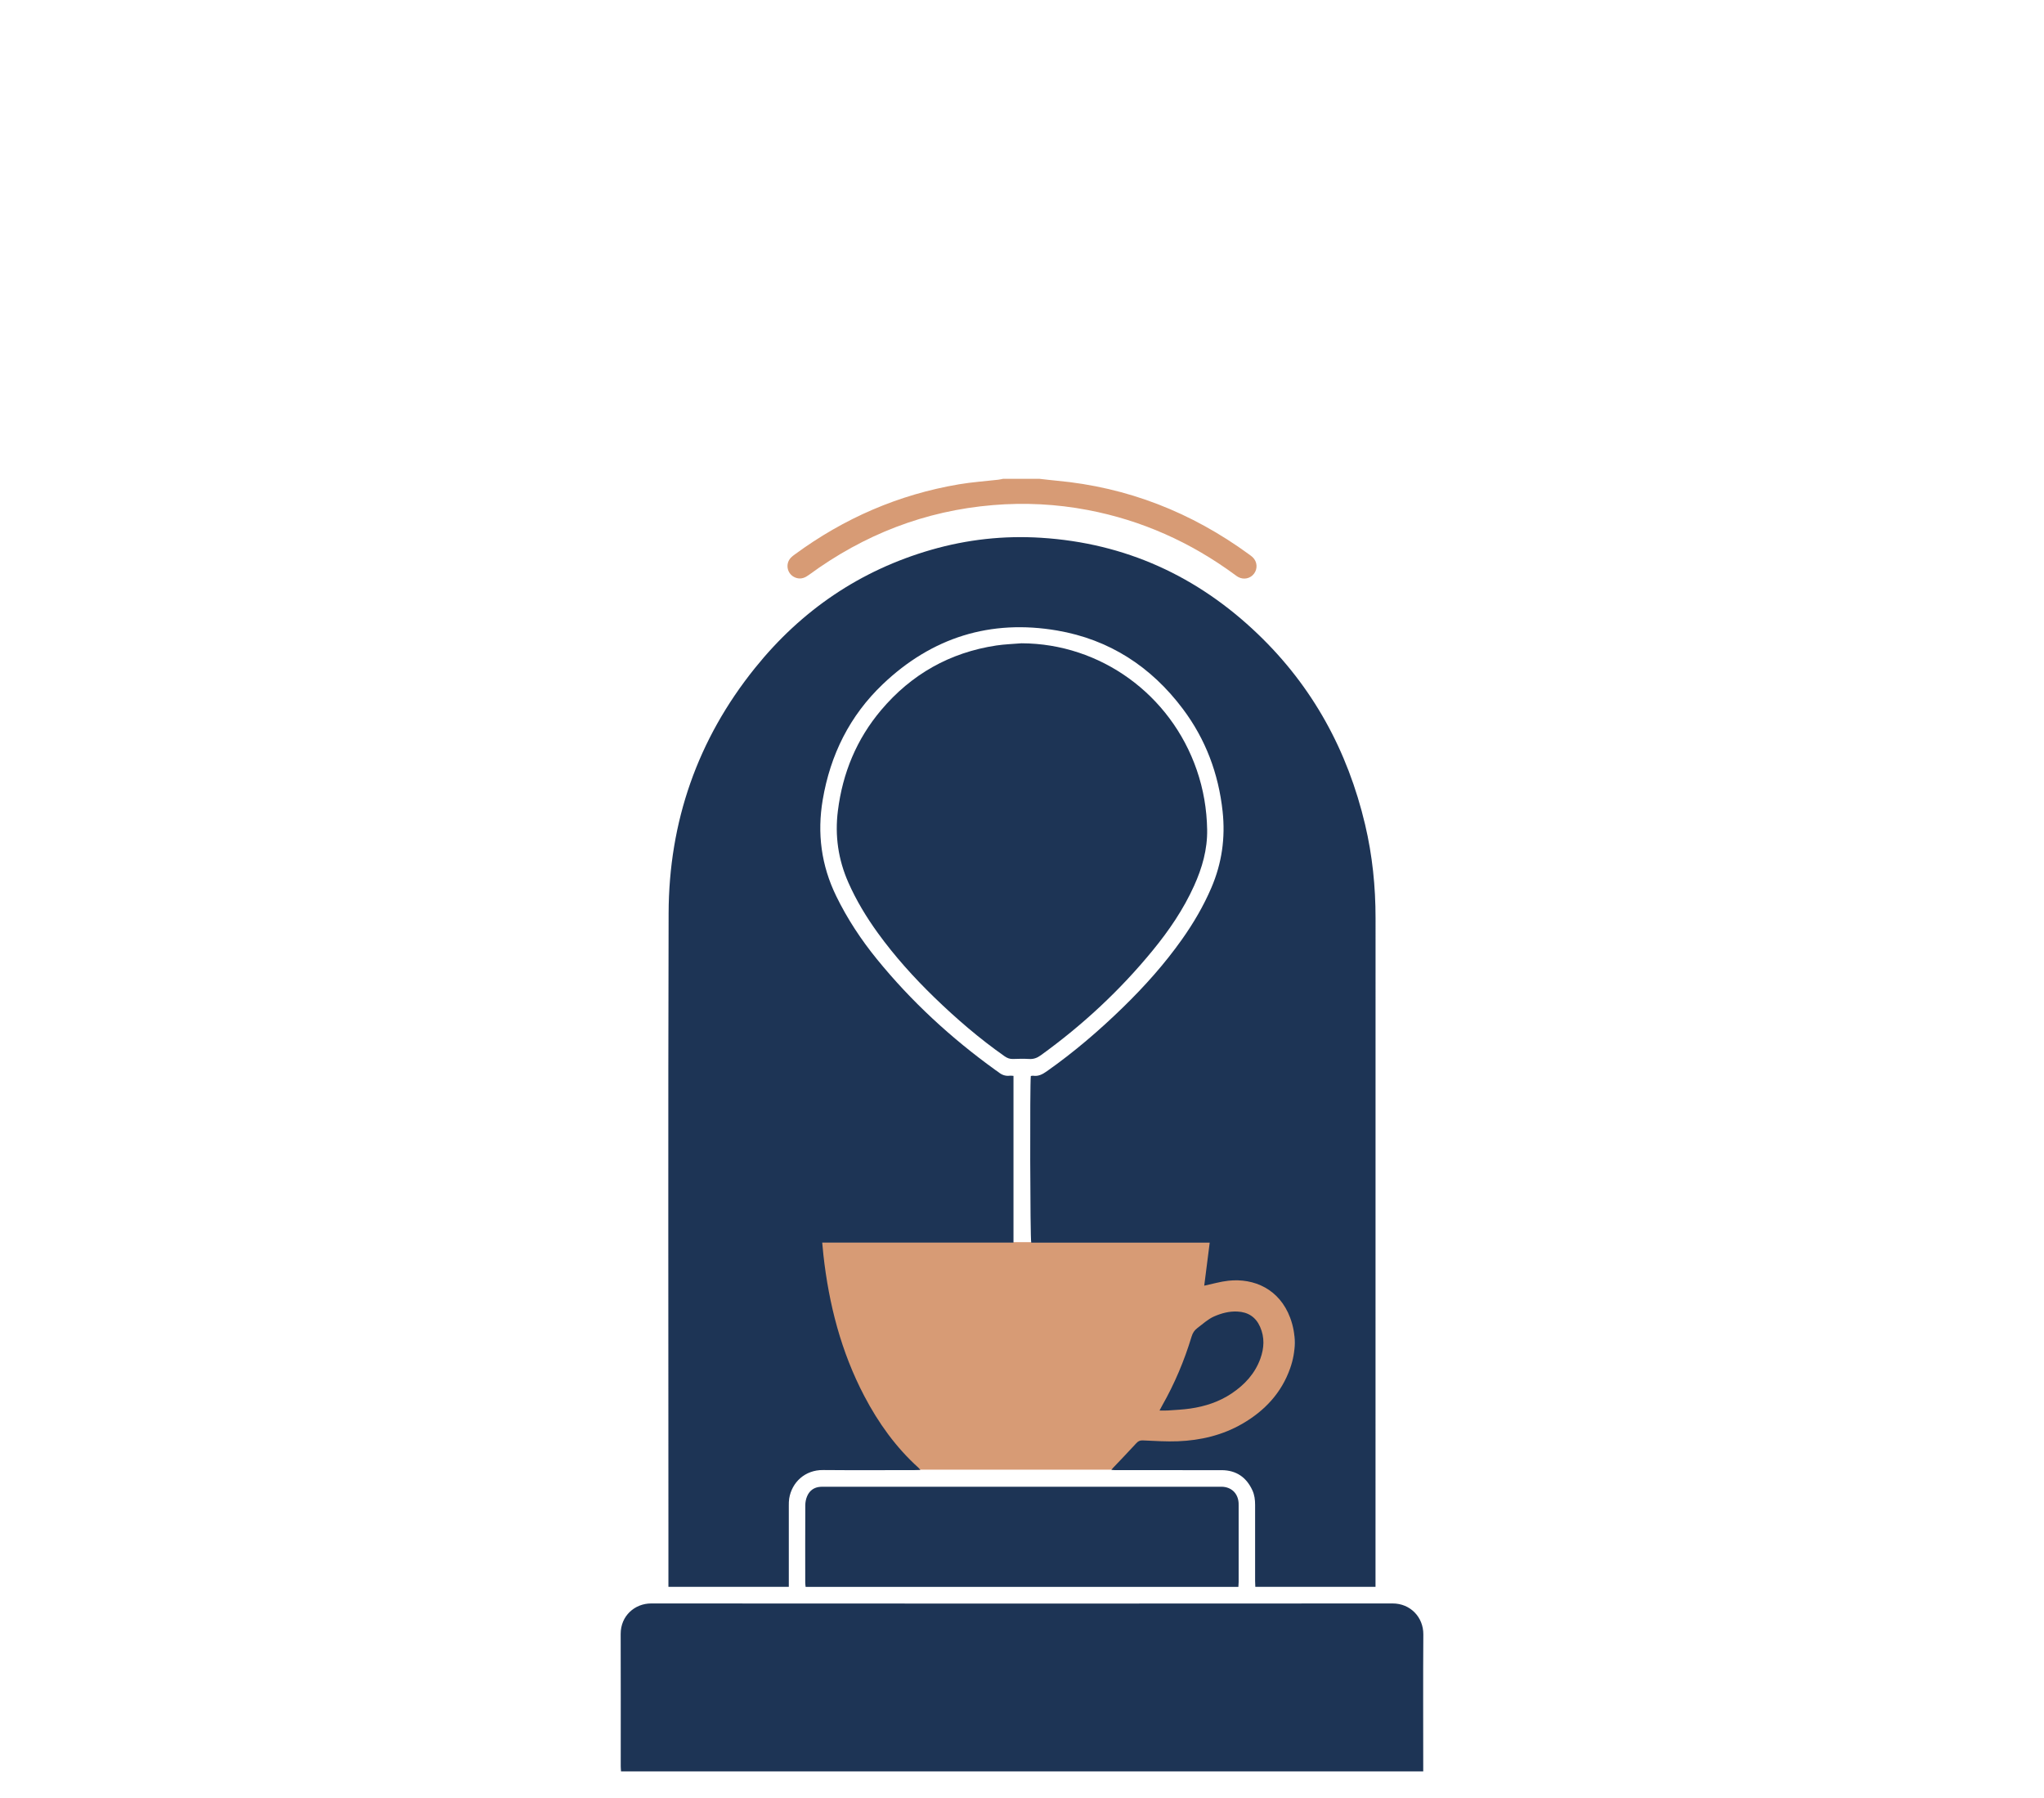
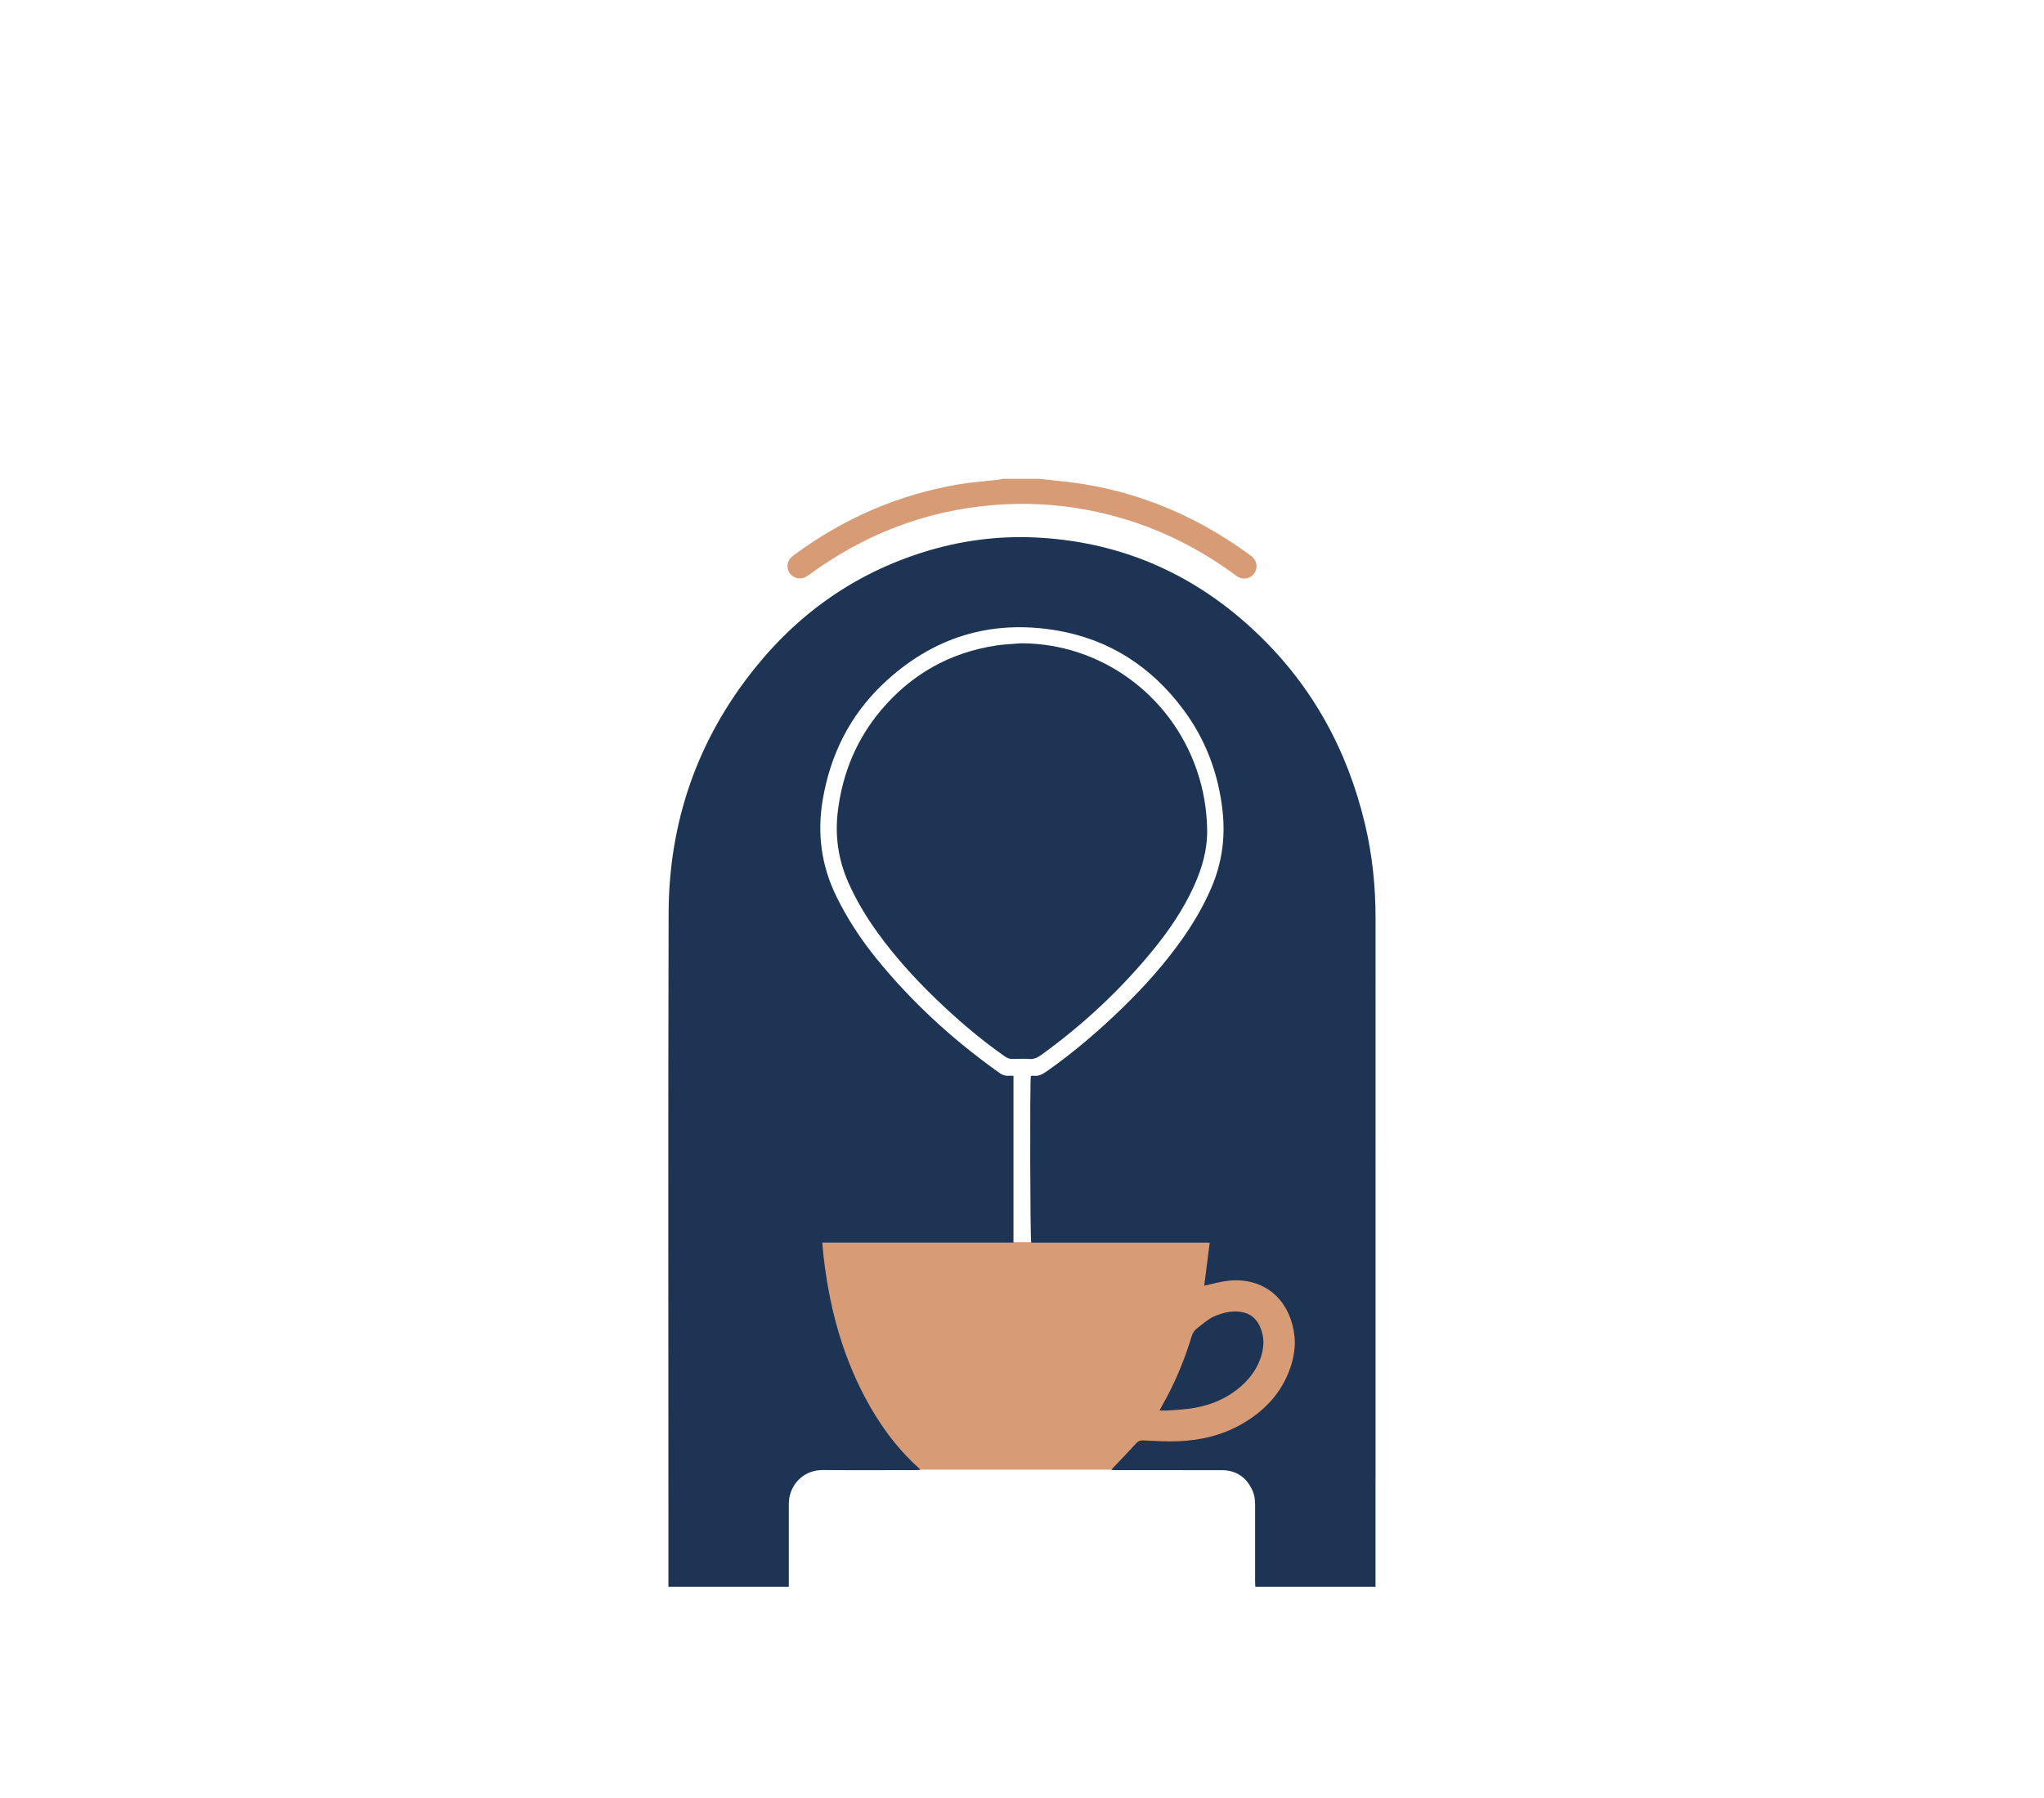
<svg xmlns="http://www.w3.org/2000/svg" viewBox="0 0 1080 950" version="1.1">
  <defs>
    <style>
      .cls-1 {
        fill: #1d3455;
      }

      .cls-2 {
        fill: #d79b75;
      }
    </style>
  </defs>
  <g>
    <g id="Layer_1">
      <g>
        <rect height="120.2" width="256.13" y="656.29" x="427.99" class="cls-2" />
        <path d="M549.36,253c2.94.32,5.87.69,8.81.96,37.6,3.43,71.41,16.75,101.82,38.96.65.48,1.32.95,1.9,1.5,2.39,2.29,2.7,5.95.77,8.6-1.94,2.65-5.47,3.45-8.4,1.86-.63-.34-1.2-.78-1.78-1.21-23.36-17.18-49.19-28.77-77.71-34.2-16.59-3.16-33.31-4-50.14-2.6-35.91,2.99-68.18,15.58-97.16,36.84-1.97,1.45-3.98,2.38-6.49,1.7-4.79-1.29-6.5-7.1-3.12-10.74.61-.65,1.35-1.19,2.07-1.72,26.06-19.15,54.95-31.7,86.85-37.08,6.8-1.15,13.72-1.61,20.59-2.4.87-.1,1.73-.31,2.6-.48,6.47,0,12.94,0,19.4,0Z" class="cls-2" />
        <path d="M535.5,568.39v88.13h-101.06c.23,2.41.39,4.45.62,6.48,2.9,26.11,9.35,51.2,21.61,74.59,7.44,14.19,16.65,27.07,28.6,37.87.25.23.46.51,1.06,1.17-1.32.04-2.24.1-3.17.1-16.08,0-32.16.11-48.24-.04-9.6-.09-16.52,6.49-17.92,15.01-.2,1.23-.21,2.51-.21,3.76-.01,13.3,0,26.6,0,39.9,0,.96,0,1.93,0,3.04h-63.61c0-1.04,0-1.99,0-2.94,0-7.46,0-14.92,0-22.38,0-110.18-.21-220.36.1-330.54.14-48.34,15.25-91.84,45.65-129.61,24.5-30.45,55.46-51.59,93.15-62.45,18.97-5.46,38.35-7.59,58.08-6.34,44.42,2.81,82.46,20.2,114.44,50.84,29.01,27.79,47.48,61.69,56.69,100.7,3.84,16.24,5.53,32.73,5.52,49.43-.04,116.47-.02,232.94-.02,349.42v3.88h-63.51c-.04-1.08-.11-2.12-.11-3.16,0-13.39-.02-26.78,0-40.17,0-2.65-.32-5.22-1.41-7.62-3.18-6.97-8.58-10.68-16.3-10.7-16.71-.04-33.42-.01-50.12-.01-2.07,0-4.13,0-6.2,0-.51,0-1.02-.07-1.94-.14.5-.57.75-.88,1.02-1.17,4.07-4.3,8.2-8.55,12.19-12.93,1.01-1.11,1.95-1.53,3.45-1.47,6.19.26,12.39.7,18.56.45,11.98-.48,23.49-3.17,33.97-9.23,11.82-6.83,20.73-16.3,25.31-29.35,3.1-8.83,3.31-17.79,0-26.66-5.66-15.14-19.03-21.05-32.64-19.58-4.24.46-8.4,1.7-12.77,2.62.93-7.29,1.88-14.78,2.89-22.72-4.89,0-9.35,0-13.8,0-4.49,0-8.98,0-13.47,0h-53.63c-4.48,0-8.97,0-13.4,0-.58-2.05-.76-83.97-.22-88.06.36-.05.8-.21,1.2-.15,2.79.44,4.99-.76,7.19-2.3,14.44-10.16,27.79-21.61,40.42-33.92,11.34-11.06,21.87-22.83,31.04-35.78,6.09-8.6,11.4-17.64,15.56-27.35,5.54-12.93,7.44-26.31,5.93-40.3-2.16-19.94-8.94-38.06-20.96-54.09-16.77-22.38-38.87-36.74-66.46-41.48-35.28-6.05-66.2,3.67-92.12,28.35-17.48,16.65-27.72,37.29-31.75,61.07-3,17.73-.78,34.67,7.13,50.89,5.82,11.94,13.07,22.94,21.42,33.22,18.24,22.45,39.34,41.86,62.79,58.75.51.37,1.07.68,1.55,1.08,1.74,1.44,3.69,2.14,5.98,1.85.52-.07,1.06.04,1.92.09Z" class="cls-1" />
-         <path d="M752,935.91h-423.87c-.06-1.01-.15-1.88-.15-2.76,0-23.27.05-46.55-.03-69.82-.04-9.63,7.48-16.16,16.12-16.15,130.59.09,261.19.09,391.78,0,9.38,0,16.26,7.29,16.2,16.36-.16,23.18-.05,46.37-.05,69.55v2.82Z" class="cls-1" />
        <path d="M539.83,339.88c41.57.15,78.76,26.99,92.52,66.98,3.51,10.19,5.29,20.67,5.48,31.44.18,10.48-2.63,20.24-6.88,29.66-5.62,12.46-13.25,23.65-21.87,34.17-17.28,21.11-37.1,39.53-59.23,55.48-1.83,1.32-3.66,2.03-5.95,1.9-2.86-.16-5.75-.12-8.62,0-1.72.07-3.1-.47-4.48-1.44-13.27-9.32-25.52-19.84-37.14-31.12-10.85-10.53-20.94-21.73-29.82-33.99-6.07-8.39-11.4-17.2-15.6-26.7-5.35-12.14-7.18-24.73-5.52-37.9,2.5-19.95,9.87-37.81,22.85-53.19,16-18.95,36.3-30.41,60.86-34.13,4.43-.67,8.93-.79,13.4-1.17Z" class="cls-1" />
-         <path d="M654.33,838.43h-228.66c-.08-.81-.2-1.5-.2-2.18-.01-13.66-.04-27.32.03-40.98,0-1.57.33-3.25.94-4.69,1.28-3.05,3.68-4.8,7.05-5.03.89-.06,1.8-.04,2.69-.04,69.16,0,138.33,0,207.49,0,.63,0,1.26-.01,1.89,0,5.09.13,8.58,3.5,8.89,8.58.03.45.02.9.02,1.35,0,13.48,0,26.96,0,40.44,0,.79-.09,1.57-.14,2.56Z" class="cls-1" />
        <path d="M612.67,745.23c.67-1.26.99-1.9,1.34-2.51,6.6-11.6,11.76-23.82,15.61-36.59.58-1.9,1.5-3.32,3.09-4.5,2.88-2.13,5.47-4.64,8.83-6.11,3.92-1.71,7.96-2.78,12.27-2.57,5.63.27,9.7,2.88,12,8.1,2.46,5.58,2.15,11.21.13,16.8-2.86,7.92-8.31,13.77-15.18,18.38-6.61,4.43-14.02,6.84-21.83,7.97-3.9.57-7.86.73-11.8,1.02-1.31.1-2.63.02-4.48.02Z" class="cls-1" />
      </g>
    </g>
  </g>
</svg>